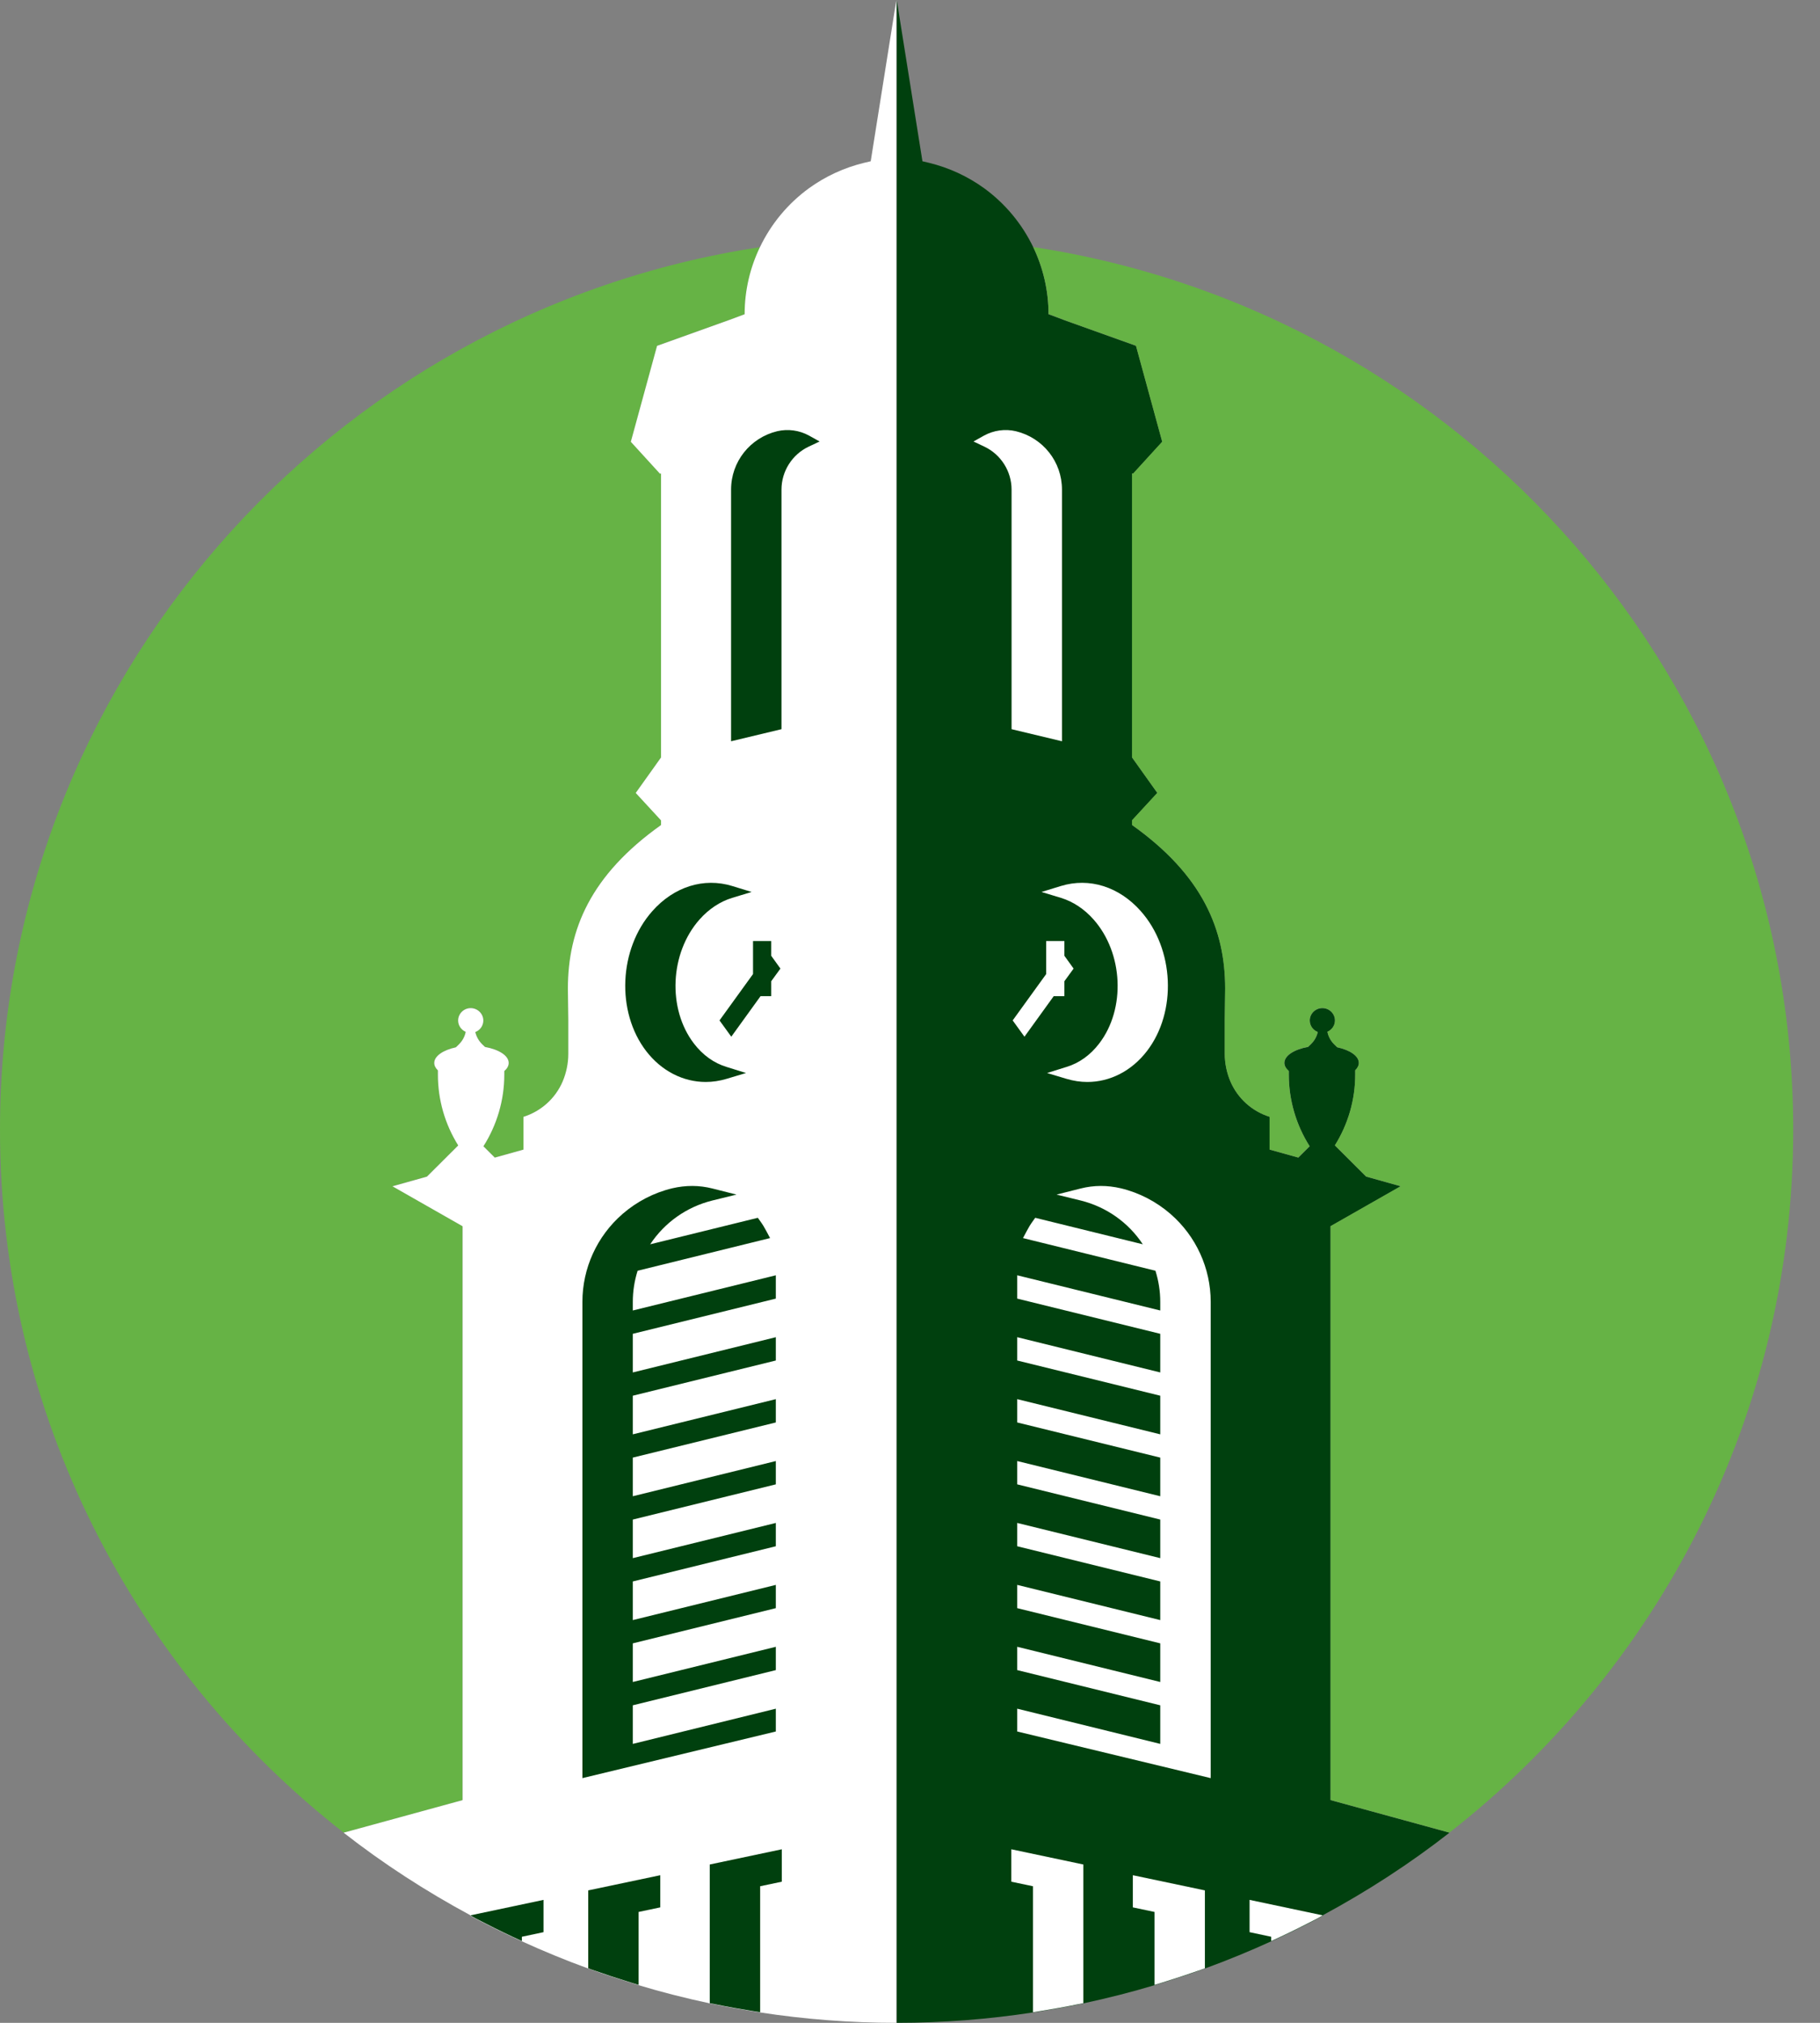
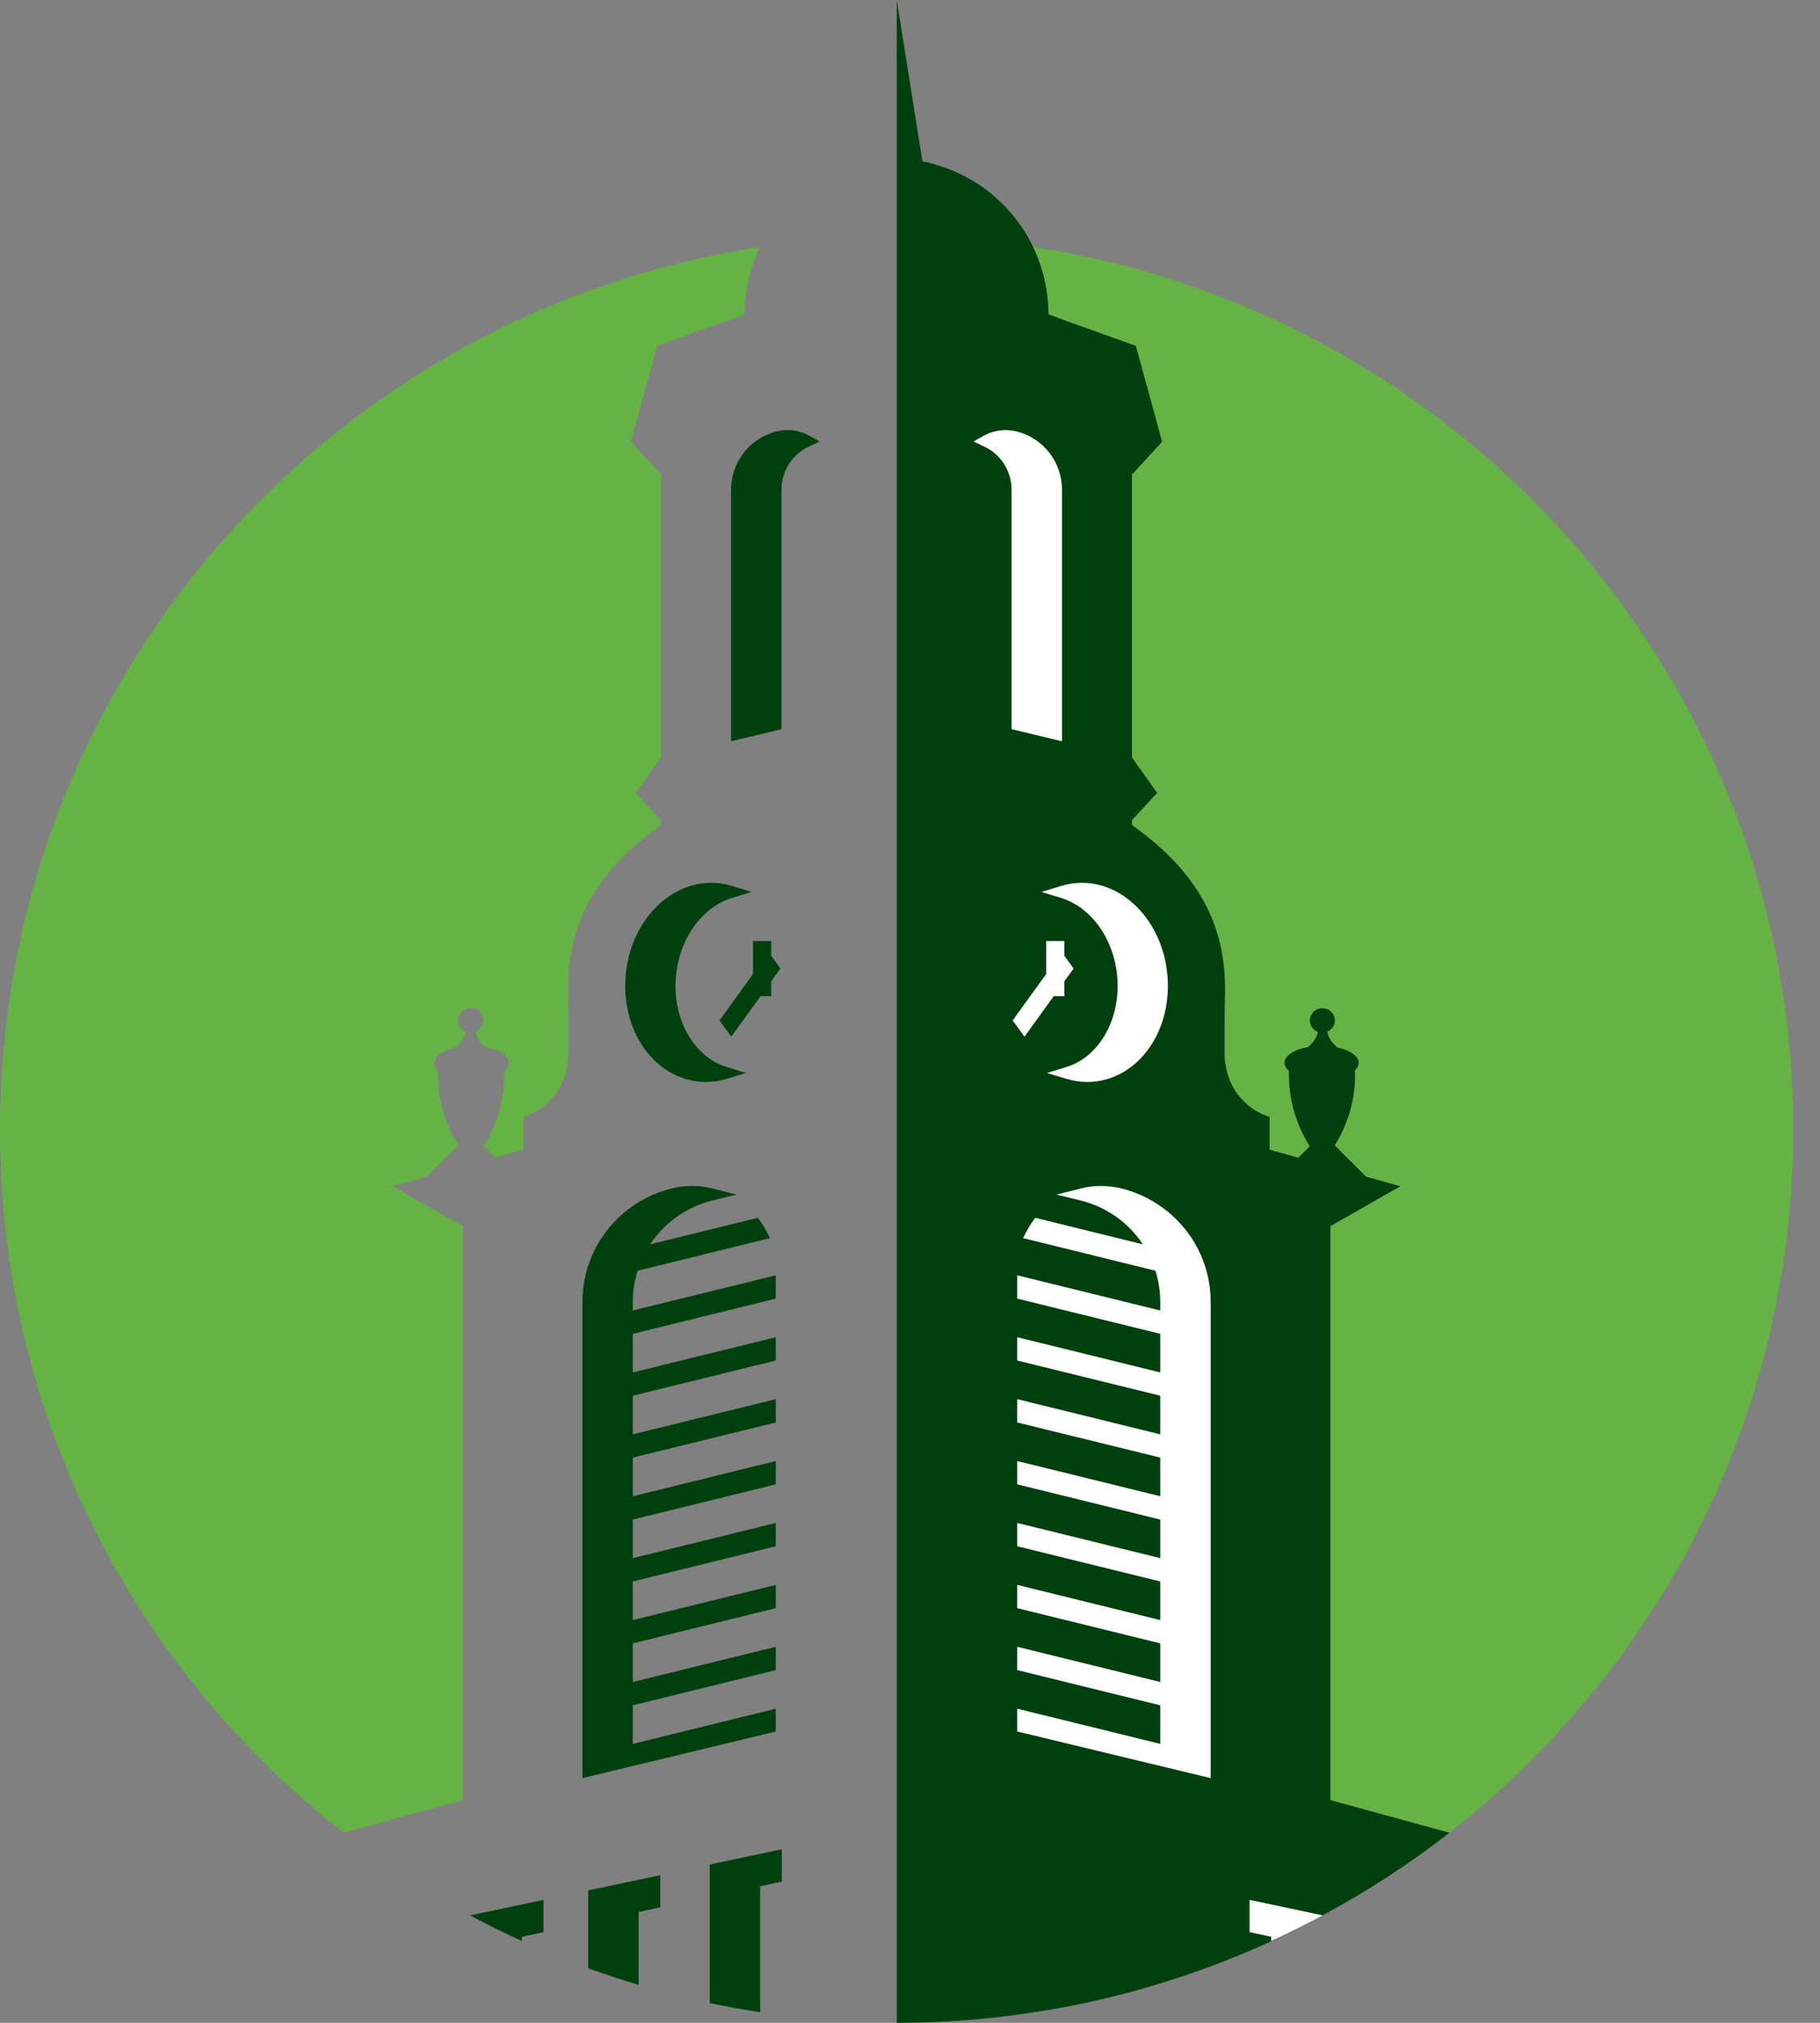
<svg xmlns="http://www.w3.org/2000/svg" width="36" height="40" viewBox="0 0 36 40" fill="none">
  <rect x="0" y="0" width="36" height="40" fill="#808080" stroke="none" />
  <path d="M26.164 37.873C27.047 37.397 27.887 36.853 28.671 36.24L26.319 35.596V24.248L27.705 23.458L27.023 23.267L26.404 22.65C26.665 22.234 26.807 21.75 26.807 21.252V21.166C26.853 21.121 26.878 21.071 26.878 21.019C26.878 20.882 26.702 20.764 26.45 20.71L26.388 20.649C26.32 20.581 26.274 20.497 26.257 20.404C26.344 20.365 26.406 20.28 26.406 20.18C26.406 20.045 26.293 19.935 26.158 19.935C26.022 19.935 25.908 20.045 25.908 20.18C25.908 20.284 25.974 20.373 26.067 20.408C26.046 20.498 25.999 20.583 25.929 20.651L25.875 20.703C25.6 20.753 25.407 20.874 25.407 21.019C25.407 21.077 25.438 21.131 25.494 21.179V21.252C25.494 21.755 25.639 22.247 25.906 22.667L25.681 22.891L25.114 22.733V22.085C24.766 21.975 24.483 21.721 24.34 21.387C24.266 21.214 24.227 21.029 24.227 20.84V20.171L24.235 19.548C24.235 18.383 23.788 17.306 22.393 16.315V16.222L22.893 15.68L22.393 14.979V9.362L22.413 9.368L22.99 8.736L22.471 6.839L21.028 6.322L20.74 6.214C20.74 5.743 20.631 5.292 20.438 4.889C20.215 4.425 19.88 4.022 19.462 3.719C19.144 3.49 18.778 3.318 18.377 3.22L18.246 3.189L17.738 0V40C18.656 40 19.557 39.929 20.436 39.794L20.579 39.771C20.833 39.73 21.084 39.686 21.334 39.634L21.433 39.614C21.909 39.512 22.38 39.393 22.841 39.254L23 39.204C23.255 39.125 23.507 39.042 23.757 38.953L23.838 38.924C24.283 38.762 24.721 38.581 25.149 38.386L25.325 38.305C25.575 38.188 25.819 38.066 26.063 37.939L26.169 37.879L26.164 37.873Z" fill="#00400E" />
  <path d="M21.026 6.32L22.469 6.836L22.988 8.734L22.411 9.366L22.391 9.36V14.976L22.891 15.678L22.391 16.22V16.312C23.786 17.303 24.233 18.381 24.233 19.546L24.225 20.168V20.837C24.225 21.024 24.264 21.212 24.337 21.385C24.481 21.718 24.764 21.975 25.112 22.083V22.731L25.679 22.889L25.904 22.665C25.637 22.245 25.492 21.753 25.492 21.25V21.177C25.437 21.129 25.404 21.075 25.404 21.017C25.404 20.872 25.6 20.749 25.873 20.701L25.927 20.648C25.997 20.583 26.044 20.498 26.065 20.406C25.972 20.371 25.906 20.282 25.906 20.178C25.906 20.043 26.018 19.933 26.156 19.933C26.293 19.933 26.406 20.043 26.406 20.178C26.406 20.278 26.344 20.363 26.256 20.402C26.276 20.494 26.32 20.579 26.388 20.647L26.45 20.708C26.702 20.762 26.878 20.88 26.878 21.017C26.878 21.069 26.851 21.119 26.806 21.163V21.25C26.806 21.747 26.665 22.231 26.404 22.648L27.023 23.265L27.705 23.456L26.318 24.246V35.594L28.671 36.238C32.809 33.005 35.47 27.981 35.47 22.337C35.47 13.499 28.95 6.179 20.438 4.885C20.631 5.29 20.74 5.739 20.74 6.21L21.028 6.318L21.026 6.32Z" fill="#66B345" />
  <path d="M9.15 24.246L7.763 23.456L8.445 23.265L9.064 22.648C8.803 22.231 8.662 21.747 8.662 21.25V21.163C8.615 21.119 8.59 21.069 8.59 21.017C8.59 20.88 8.766 20.762 9.018 20.708L9.08 20.647C9.148 20.579 9.194 20.494 9.212 20.402C9.124 20.363 9.062 20.278 9.062 20.178C9.062 20.043 9.175 19.933 9.312 19.933C9.45 19.933 9.562 20.043 9.562 20.178C9.562 20.282 9.496 20.371 9.403 20.406C9.425 20.496 9.471 20.581 9.541 20.648L9.595 20.701C9.87 20.751 10.064 20.872 10.064 21.017C10.064 21.075 10.033 21.129 9.976 21.177V21.25C9.976 21.753 9.831 22.245 9.564 22.665L9.789 22.889L10.356 22.731V22.083C10.705 21.973 10.987 21.719 11.131 21.385C11.204 21.212 11.243 21.026 11.243 20.837V20.169L11.235 19.546C11.235 18.381 11.682 17.303 13.077 16.312V16.22L12.577 15.678L13.077 14.976V9.36L13.057 9.366L12.48 8.734L12.999 6.836L14.442 6.32L14.73 6.212C14.73 5.741 14.839 5.29 15.033 4.887C6.52 6.181 0 13.502 0 22.339C0 27.983 2.659 33.007 6.799 36.24L9.152 35.596V24.248L9.15 24.246Z" fill="#66B345" />
  <path d="M20.009 14.419L21.006 14.658V9.68C21.006 9.131 20.631 8.657 20.094 8.527C19.881 8.477 19.657 8.508 19.463 8.614L19.256 8.73L19.471 8.832C19.798 8.986 20.009 9.32 20.009 9.68V14.417V14.419Z" fill="white" />
  <path d="M24.717 37.567V38.207L25.145 38.298V38.382L25.321 38.301C25.571 38.184 25.815 38.062 26.059 37.935L26.165 37.875L24.719 37.569L24.717 37.567Z" fill="white" />
-   <path d="M22.408 37.717L22.836 37.807V39.25L22.995 39.201C23.25 39.122 23.502 39.039 23.752 38.951L23.833 38.922V37.381L22.408 37.081V37.719V37.717Z" fill="white" />
-   <path d="M20.004 37.209L20.432 37.299V39.79L20.575 39.767C20.829 39.726 21.081 39.682 21.33 39.63L21.429 39.611V36.869L20.004 36.568V37.209Z" fill="white" />
  <path d="M23.152 24.004C22.871 23.761 22.534 23.585 22.172 23.498C21.904 23.435 21.637 23.435 21.374 23.502L20.899 23.622L21.376 23.739C21.885 23.865 22.321 24.175 22.605 24.605L20.477 24.081L20.429 24.148C20.384 24.21 20.344 24.275 20.309 24.343L20.235 24.482L22.855 25.128C22.917 25.326 22.95 25.532 22.95 25.743V25.914L20.121 25.218V25.679L22.95 26.375V27.139L20.121 26.442V26.903L22.95 27.599V28.363L20.121 27.667V28.128L22.95 28.823V29.587L20.121 28.891V29.352L22.95 30.048V30.811L20.121 30.115V30.576L22.95 31.272V32.036L20.121 31.34V31.8L22.95 32.496V33.26L20.121 32.564V33.025L22.95 33.721V34.484L20.121 33.788V34.239L23.948 35.161V25.744C23.948 25.079 23.659 24.445 23.155 24.007L23.152 24.004Z" fill="white" />
  <path d="M20.604 17.639L20.987 17.755C21.225 17.828 21.448 17.975 21.63 18.181C22.22 18.846 22.269 19.949 21.742 20.635C21.568 20.863 21.345 21.023 21.095 21.098L20.712 21.218L21.095 21.333C21.233 21.374 21.37 21.395 21.508 21.395C21.955 21.395 22.383 21.179 22.687 20.784C23.284 20.007 23.229 18.765 22.565 18.017C22.137 17.533 21.547 17.348 20.985 17.52L20.604 17.637V17.639Z" fill="white" />
  <path d="M20.694 18.609V19.261L20.031 20.178L20.264 20.5L20.843 19.698H21.054V19.403L21.236 19.153L21.054 18.9V18.609H20.694Z" fill="white" />
-   <path d="M9.305 37.873C8.422 37.397 7.581 36.853 6.797 36.24L9.15 35.596V24.248L7.763 23.458L8.445 23.267L9.064 22.65C8.803 22.234 8.662 21.75 8.662 21.252V21.166C8.615 21.121 8.59 21.071 8.59 21.019C8.59 20.882 8.766 20.764 9.018 20.71L9.08 20.649C9.148 20.581 9.194 20.497 9.212 20.404C9.124 20.365 9.062 20.28 9.062 20.18C9.062 20.045 9.175 19.935 9.31 19.935C9.446 19.935 9.56 20.045 9.56 20.18C9.56 20.284 9.494 20.373 9.401 20.408C9.423 20.498 9.469 20.583 9.539 20.651L9.593 20.703C9.868 20.753 10.062 20.874 10.062 21.019C10.062 21.077 10.031 21.131 9.975 21.179V21.252C9.975 21.755 9.829 22.247 9.562 22.667L9.787 22.891L10.354 22.733V22.085C10.703 21.975 10.985 21.721 11.129 21.387C11.202 21.214 11.241 21.029 11.241 20.84V20.171L11.233 19.548C11.233 18.383 11.681 17.306 13.075 16.315V16.222L12.575 15.68L13.075 14.979V9.362L13.055 9.368L12.478 8.736L12.997 6.839L14.44 6.322L14.729 6.214C14.729 5.743 14.837 5.292 15.031 4.889C15.253 4.425 15.588 4.022 16.006 3.719C16.324 3.49 16.69 3.318 17.091 3.22L17.223 3.189L17.73 0V3.046V3.066V4.687V8.049V8.202V20.043V22.995V23.302V33.246V33.266V40C16.812 40 15.912 39.929 15.033 39.794L14.889 39.771C14.636 39.73 14.384 39.686 14.134 39.634L14.035 39.614C13.559 39.512 13.088 39.393 12.627 39.254L12.469 39.204C12.213 39.125 11.961 39.042 11.711 38.953L11.63 38.924C11.185 38.762 10.747 38.581 10.319 38.386L10.143 38.305C9.893 38.188 9.649 38.066 9.405 37.939L9.299 37.879L9.305 37.873Z" fill="white" />
  <path d="M15.458 14.419L14.461 14.658V9.68C14.461 9.131 14.837 8.657 15.373 8.527C15.586 8.477 15.811 8.508 16.004 8.614L16.212 8.73L15.996 8.832C15.669 8.986 15.458 9.32 15.458 9.68V14.417V14.419Z" fill="#00400E" />
  <path d="M10.751 37.567V38.207L10.323 38.298V38.382L10.147 38.301C9.897 38.184 9.653 38.062 9.409 37.935L9.303 37.875L10.749 37.569L10.751 37.567Z" fill="#00400E" />
  <path d="M13.06 37.717L12.632 37.807V39.25L12.473 39.201C12.218 39.122 11.966 39.039 11.716 38.951L11.635 38.922V37.381L13.06 37.081V37.719V37.717Z" fill="#00400E" />
  <path d="M15.464 37.209L15.036 37.299V39.79L14.893 39.767C14.639 39.726 14.388 39.682 14.138 39.63L14.039 39.611V36.869L15.464 36.568V37.209Z" fill="#00400E" />
  <path d="M12.315 24.004C12.596 23.761 12.933 23.585 13.295 23.498C13.562 23.435 13.83 23.435 14.093 23.502L14.568 23.622L14.091 23.739C13.582 23.865 13.146 24.175 12.861 24.605L14.99 24.081L15.038 24.148C15.083 24.21 15.123 24.275 15.158 24.343L15.232 24.482L12.612 25.128C12.55 25.326 12.517 25.532 12.517 25.743V25.914L15.346 25.218V25.679L12.517 26.375V27.139L15.346 26.442V26.903L12.517 27.599V28.363L15.346 27.667V28.128L12.517 28.823V29.587L15.346 28.891V29.352L12.517 30.048V30.811L15.346 30.115V30.576L12.517 31.272V32.036L15.346 31.34V31.8L12.517 32.496V33.26L15.346 32.564V33.025L12.517 33.721V34.484L15.346 33.788V34.239L11.52 35.161V25.744C11.52 25.079 11.808 24.445 12.312 24.007L12.315 24.004Z" fill="#00400E" />
  <path d="M14.865 17.639L14.481 17.755C14.243 17.828 14.021 17.975 13.838 18.181C13.248 18.846 13.2 19.949 13.726 20.635C13.9 20.863 14.123 21.023 14.373 21.098L14.756 21.218L14.373 21.333C14.236 21.374 14.098 21.395 13.96 21.395C13.513 21.395 13.085 21.179 12.781 20.784C12.185 20.007 12.239 18.765 12.903 18.017C13.331 17.533 13.922 17.348 14.483 17.52L14.865 17.637V17.639Z" fill="#00400E" />
  <path d="M14.895 18.609V19.261L14.232 20.178L14.465 20.5L15.044 19.698H15.255V19.403L15.437 19.153L15.255 18.9V18.609H14.895Z" fill="#00400E" />
</svg>